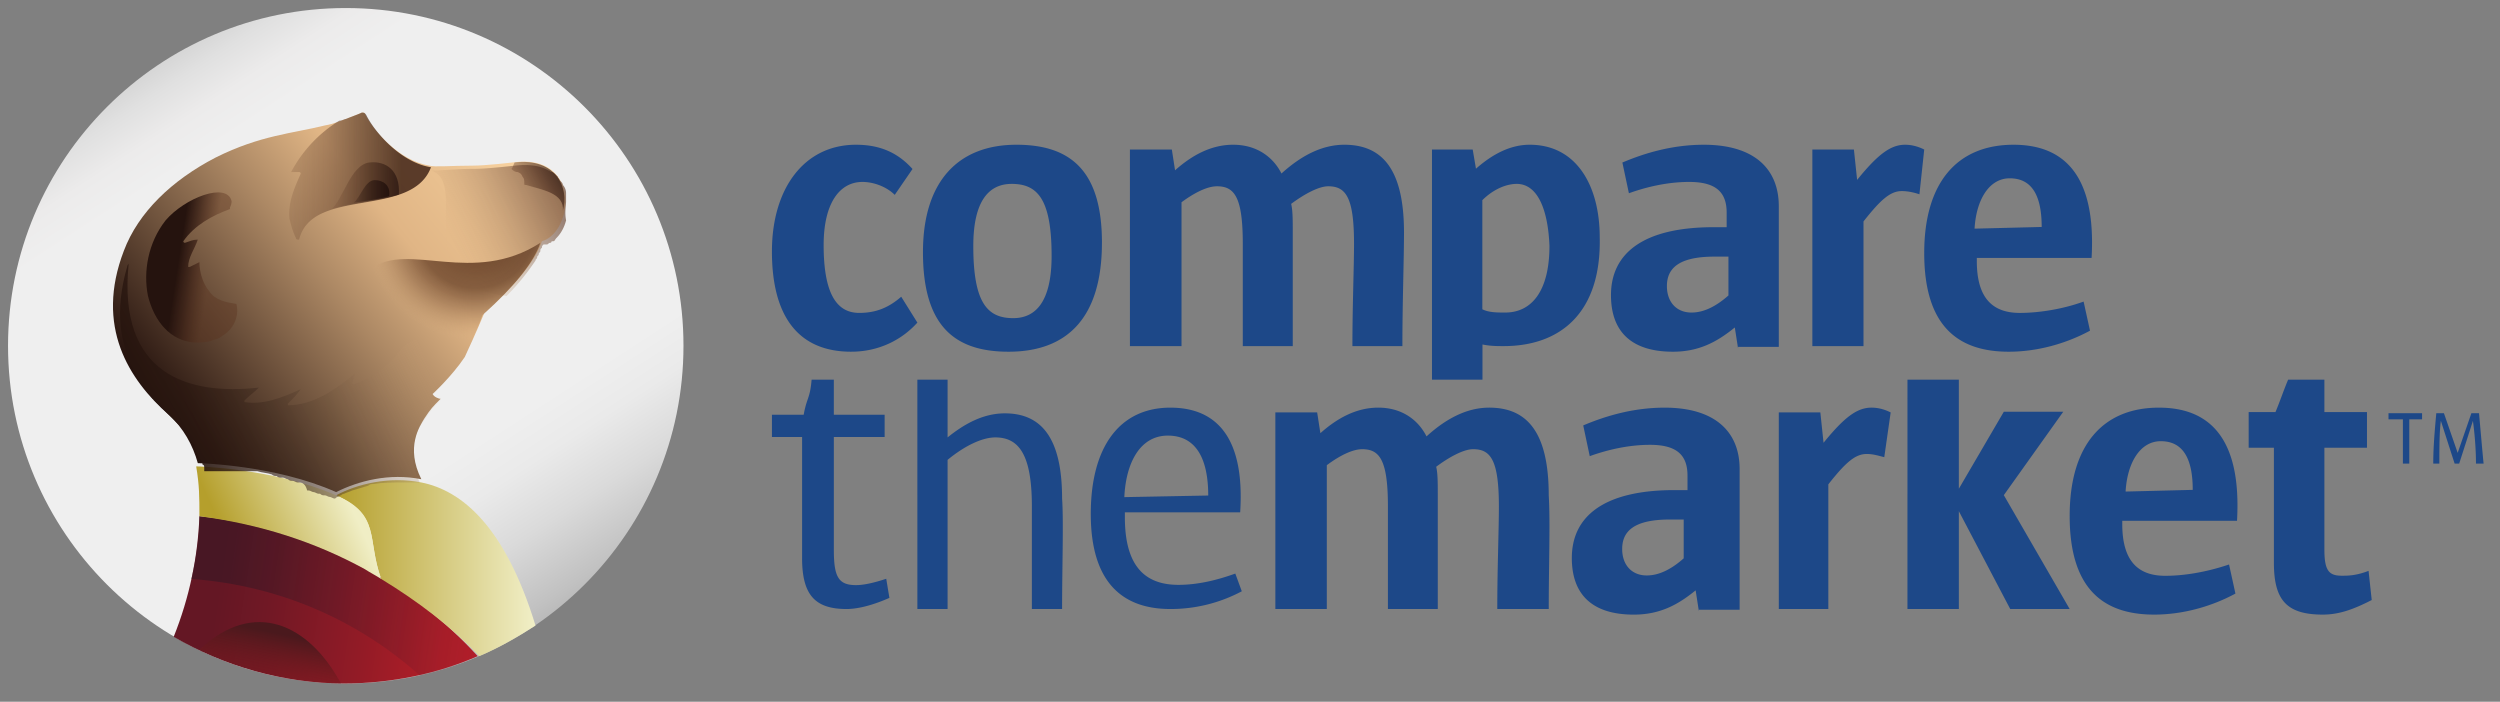
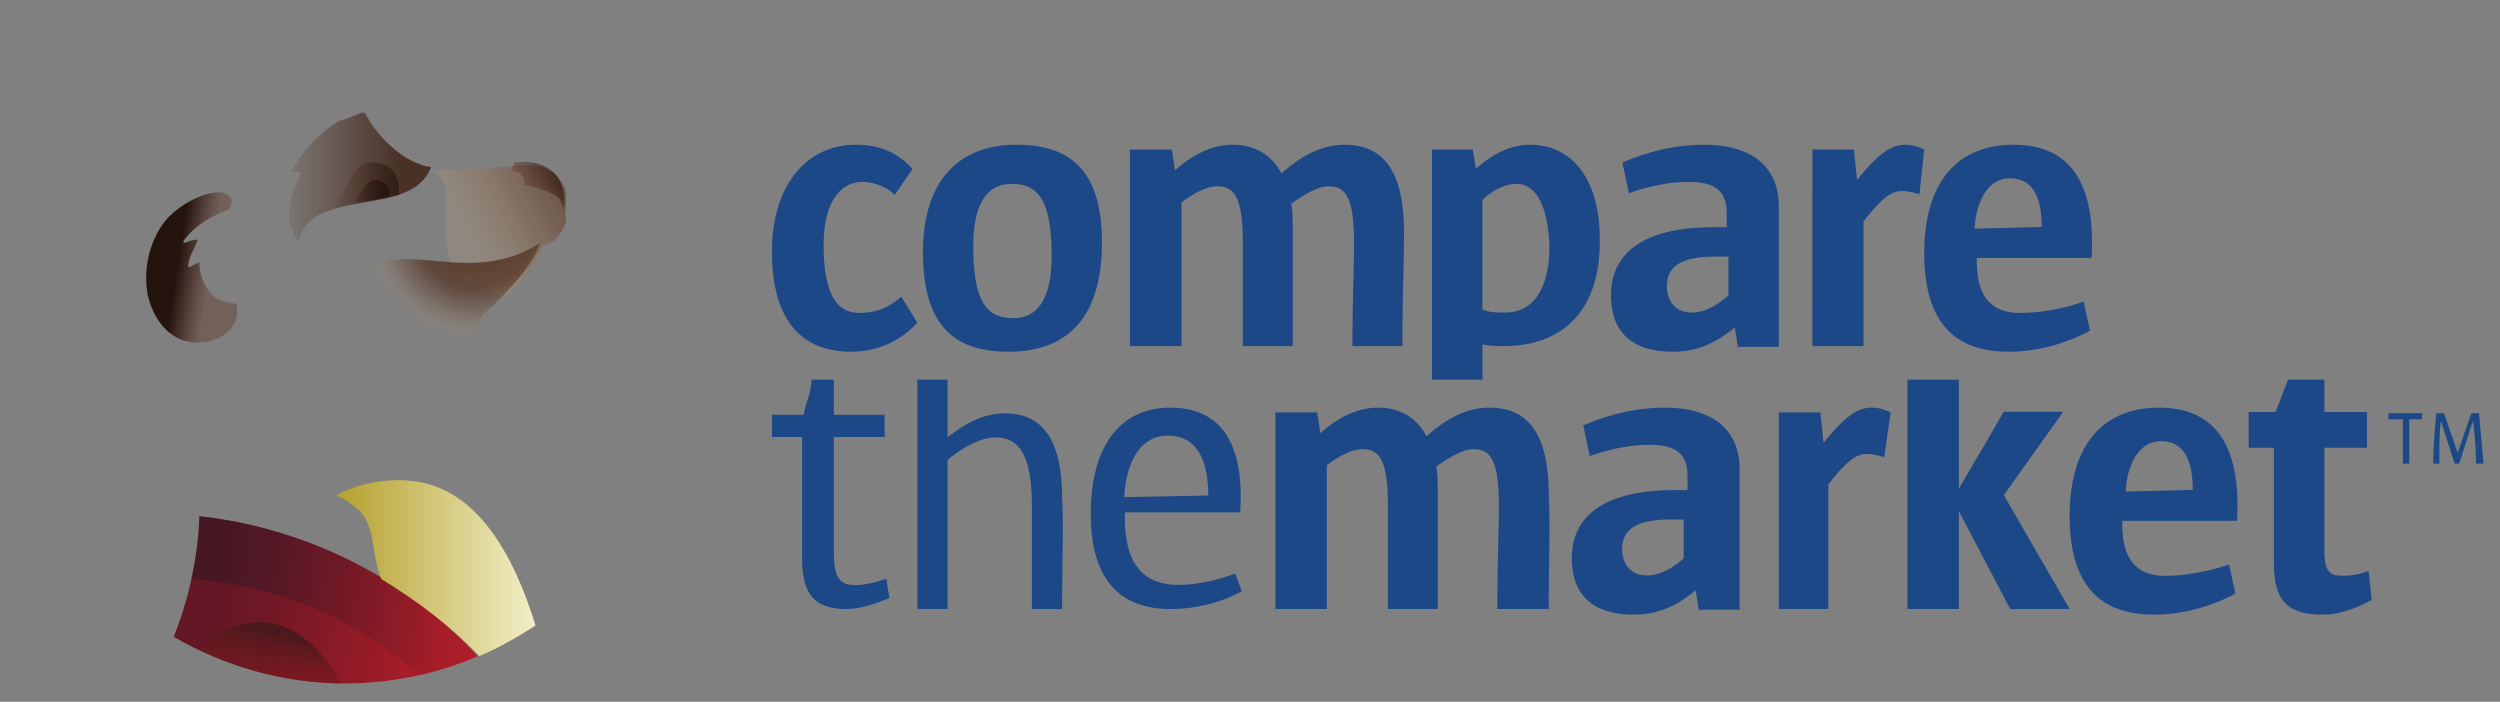
<svg xmlns="http://www.w3.org/2000/svg" width="171" height="48" viewBox="0 0 171 48">
  <rect x="0" y="0" width="171" height="48" fill="#808080" stroke="none" />
  <defs>
    <linearGradient x1="22.764%" y1="8.061%" x2="77.236%" y2="91.938%" id="a">
      <stop stop-color="#D6D6D6" offset=".074%" />
      <stop stop-color="#E0E0E0" offset="3.345%" />
      <stop stop-color="#ECEBEB" offset="8.879%" />
      <stop stop-color="#EFEFEF" offset="14.74%" />
      <stop stop-color="#EFEFEF" offset="64.39%" />
      <stop stop-color="#EFEFEF" offset="72.57%" />
      <stop stop-color="#EAEAEA" offset="79.49%" />
      <stop stop-color="#DADADA" offset="88.22%" />
      <stop stop-color="#C1C1C1" offset="97.9%" />
      <stop stop-color="#BABABA" offset="100%" />
    </linearGradient>
    <linearGradient x1="-1.614%" y1="47.485%" x2="155.624%" y2="60.26%" id="b">
      <stop stop-color="#641724" offset="10.05%" />
      <stop stop-color="#711825" offset="21.25%" />
      <stop stop-color="#931B26" offset="41.95%" />
      <stop stop-color="#B31E28" offset="58.39%" />
      <stop stop-color="#D2202F" offset="100%" />
    </linearGradient>
    <linearGradient x1="-.207%" y1="46.447%" x2="145.192%" y2="58.415%" id="c">
      <stop stop-color="#321724" offset="7.922%" />
      <stop stop-color="#381724" stop-opacity=".878" offset="19.19%" />
      <stop stop-color="#4B1826" stop-opacity=".707" offset="34.92%" />
      <stop stop-color="#681A28" stop-opacity=".508" offset="53.26%" />
      <stop stop-color="#921D2B" stop-opacity=".287" offset="73.59%" />
      <stop stop-color="#C6202E" stop-opacity=".051" offset="95.3%" />
      <stop stop-color="#D2202F" stop-opacity="0" offset="100%" />
    </linearGradient>
    <linearGradient x1="28.59%" y1="116.186%" x2="54.337%" y2="40.719%" id="d">
      <stop stop-color="#95191D" stop-opacity="0" offset="0%" />
      <stop stop-color="#4A191D" offset="100%" />
    </linearGradient>
    <linearGradient x1="-.339%" y1="49.91%" x2="113.718%" y2="49.91%" id="e">
      <stop stop-color="#B59F2C" offset="0%" />
      <stop stop-color="#F0EEC5" offset="86.81%" />
    </linearGradient>
    <linearGradient x1="15.235%" y1="59.76%" x2="95.496%" y2="37.011%" id="f">
      <stop stop-color="#B59F2C" offset="0%" />
      <stop stop-color="#F0EEC5" offset="86.81%" />
    </linearGradient>
    <linearGradient x1="11.79%" y1="74.191%" x2="96.192%" y2="20.834%" id="g">
      <stop stop-color="#25130E" offset="0%" />
      <stop stop-color="#2A1711" offset="1.693%" />
      <stop stop-color="#AC8864" offset="46.4%" />
      <stop stop-color="#E0B585" offset="66%" />
      <stop stop-color="#E9C08F" offset="80.32%" />
      <stop stop-color="#FBD6A4" offset="99.9%" />
    </linearGradient>
    <linearGradient x1="86.966%" y1="33.236%" x2="-11.198%" y2="66.392%" id="h">
      <stop stop-color="#E0B585" stop-opacity="0" offset=".136%" />
      <stop stop-color="#B38F68" stop-opacity=".126" offset="10.42%" />
      <stop stop-color="#89694D" stop-opacity=".267" offset="21.96%" />
      <stop stop-color="#654B36" stop-opacity=".411" offset="33.7%" />
      <stop stop-color="#493325" stop-opacity=".555" offset="45.48%" />
      <stop stop-color="#362218" stop-opacity=".7" offset="57.33%" />
      <stop stop-color="#2A1710" stop-opacity=".846" offset="69.28%" />
      <stop stop-color="#26140E" stop-opacity=".996" offset="81.5%" />
      <stop stop-color="#25130E" offset="100%" />
    </linearGradient>
    <linearGradient x1="34.134%" y1="45.08%" x2="79.114%" y2="56.606%" id="i">
      <stop stop-color="#25130E" offset="6.959%" />
      <stop stop-color="#351C13" stop-opacity=".782" offset="33.21%" />
      <stop stop-color="#5A321E" stop-opacity=".4" offset="79.37%" />
    </linearGradient>
    <linearGradient x1="7.179%" y1="57.643%" x2="97.714%" y2="20.75%" id="j">
      <stop stop-color="#E0B585" stop-opacity=".2" offset="20.93%" />
      <stop stop-color="#DDB283" stop-opacity=".216" offset="22.55%" />
      <stop stop-color="#AC8461" stop-opacity=".459" offset="46.58%" />
      <stop stop-color="#886249" stop-opacity=".672" offset="67.68%" />
      <stop stop-color="#724E3A" stop-opacity=".845" offset="84.86%" />
      <stop stop-color="#6A4634" stop-opacity=".958" offset="95.96%" />
    </linearGradient>
    <linearGradient x1="-6.369%" y1="49.873%" x2="103.811%" y2="49.873%" id="k">
      <stop stop-color="#5A321E" stop-opacity=".1" offset="0%" />
      <stop stop-color="#4D2A19" stop-opacity=".336" offset="20.39%" />
      <stop stop-color="#412315" stop-opacity=".663" offset="48.77%" />
      <stop stop-color="#3D2114" offset="77.89%" />
    </linearGradient>
    <linearGradient x1="0%" y1="49.667%" x2="99.154%" y2="49.667%" id="l">
      <stop stop-color="#5A321E" stop-opacity=".1" offset=".136%" />
      <stop stop-color="#452618" stop-opacity=".281" offset="30.25%" />
      <stop stop-color="#2E1810" stop-opacity=".54" offset="73.3%" />
      <stop stop-color="#25130E" stop-opacity=".7" offset="100%" />
    </linearGradient>
    <linearGradient x1=".316%" y1="52.357%" x2="100.413%" y2="52.357%" id="m">
      <stop stop-color="#25130E" stop-opacity=".2" offset="0%" />
      <stop stop-color="#25130E" offset="100%" />
    </linearGradient>
    <linearGradient x1="9.037%" y1="75.117%" x2="107.57%" y2="24.705%" id="o">
      <stop stop-color="#5A321E" stop-opacity=".3" offset="13.97%" />
      <stop stop-color="#532E1C" stop-opacity=".366" offset="23.42%" />
      <stop stop-color="#311A12" stop-opacity=".711" offset="72.96%" />
      <stop stop-color="#25130E" stop-opacity=".9" offset="100%" />
    </linearGradient>
    <radialGradient cx="65.596%" cy="-10.039%" fx="65.596%" fy="-10.039%" r="96.52%" gradientTransform="scale(-.607 -1) rotate(-27.882 .192 3.497)" id="n">
      <stop stop-color="#47210E" offset="0%" />
      <stop stop-color="#4A2410" stop-opacity=".763" offset="53.08%" />
      <stop stop-color="#532C17" stop-opacity=".602" offset="62.98%" />
      <stop stop-color="#623B23" stop-opacity=".464" offset="71.49%" />
      <stop stop-color="#785034" stop-opacity=".338" offset="79.22%" />
      <stop stop-color="#936B49" stop-opacity=".221" offset="86.42%" />
      <stop stop-color="#B68C64" stop-opacity=".111" offset="93.21%" />
      <stop stop-color="#DDB383" stop-opacity=".007" offset="99.59%" />
      <stop stop-color="#E0B585" stop-opacity="0" offset="100%" />
    </radialGradient>
  </defs>
  <g fill-rule="nonzero" fill="none">
    <g fill="#1D4888">
      <path d="M105.934 41.657h-3.52c0-2.733.11-5.466.11-6.997 0-3.17-.55-3.935-1.76-3.935-.66 0-1.65.546-2.53 1.202.11.438.11 1.093.11 1.968v7.762h-3.41V34.66c0-3.17-.55-3.935-1.76-3.935-.66 0-1.54.437-2.42 1.093v9.839h-3.52V28.21h2.86l.22 1.42c1.1-.983 2.42-1.748 3.96-1.748 1.65 0 2.75.874 3.3 1.967 1.32-1.202 2.75-1.967 4.29-1.967 2.64 0 4.07 1.749 4.07 6.012.11 1.75 0 4.81 0 7.762zm10.271.16l-.223-1.437c-1.225.996-2.451 1.66-4.234 1.66-2.786 0-4.235-1.328-4.235-3.872 0-2.875 2.229-4.645 7.02-4.645h.892v-.995c0-1.438-.78-2.102-2.563-2.102-1.449 0-2.897.332-4.123.775l-.446-2.102c1.56-.663 3.455-1.216 5.572-1.216 3.455 0 5.126 1.659 5.126 4.202v9.622h-2.786v.11zm-1.04-6.282h-.947c-2.525 0-3.261.85-3.261 2.02 0 1.062.63 1.806 1.683 1.806.842 0 1.683-.425 2.525-1.17v-2.656zm13.72-4.264c-.438-.109-.766-.218-1.203-.218-.765 0-1.421.546-2.624 2.077v8.527h-3.388V28.21h2.842l.218 2.077c1.422-1.75 2.296-2.405 3.28-2.405.437 0 .874.109 1.312.328l-.438 3.06zm8.615 10.386l-3.515-6.692v6.692h-3.515V25.97h3.515v7.46l3.076-5.266h4.065l-4.065 5.704 4.504 7.789H137.5zm7.663-6.033v.222c0 2.543 1.09 3.539 2.943 3.539 1.2 0 2.726-.221 4.361-.774l.436 1.99c-1.635.885-3.597 1.438-5.56 1.438-3.488 0-5.778-1.77-5.778-6.746 0-4.867 2.29-7.41 6.105-7.41 3.38 0 5.67 1.99 5.342 7.741h-7.85zm4.82-2.117c0-2.296-.766-3.329-2.187-3.329-1.42 0-2.295 1.492-2.405 3.444l4.592-.115zm8.898 8.532c-2.482 0-3.346-.997-3.346-3.546v-7.869h-1.726v-2.438h1.834c.324-.776.54-1.44.864-2.216h2.482v2.216h2.913v2.438h-2.913v6.982c0 1.44.323 1.773 1.187 1.773.431 0 .97 0 1.834-.332l.216 1.995c-1.295.665-2.266.997-3.345.997zm-100.978-.382c-2.171 0-3.04-.98-3.04-3.486v-8.28H52.8v-1.525h2.172c.217-1.198.434-1.09.542-2.396h1.52v2.396h3.475v1.525h-3.474v7.735c0 1.852.325 2.396 1.52 2.396.434 0 1.085-.108 2.063-.435l.217 1.307c-.977.436-2.063.763-2.932.763zm14.744 0H70.58v-7.021c0-3.51-.87-4.717-2.502-4.717-.87 0-2.067.548-3.263 1.536v10.202h-2.067V25.97h2.067v3.949c1.088-.878 2.393-1.646 3.916-1.646 2.393 0 3.916 1.536 3.916 5.814.11 1.536 0 4.827 0 7.57zm4.294-6.502v.22c0 3.306 1.333 4.629 3.666 4.629 1.333 0 2.666-.33 3.888-.772l.444 1.212a10.349 10.349 0 01-4.887 1.213c-3.222 0-5.443-1.764-5.443-6.502 0-4.628 2-7.272 5.443-7.272 3.11 0 5.11 1.983 4.776 7.162h-7.887v.11zm5.702-1.261c0-2.548-.85-4.098-2.763-4.098-1.913 0-2.87 1.882-2.976 4.208l5.74-.11zm82.152-5.211v3.026h-.437v-3.026h-.984v-.418h2.296v.418h-.875zm4.562 3.026c0-1.044-.105-2.192-.21-2.922l-.938 2.922h-.313l-.94-2.922c-.104.73-.104 1.878-.104 2.922h-.417c0-1.148.104-2.296.208-3.444h.522l.94 2.713.938-2.713h.522c.105 1.148.209 2.4.313 3.444h-.521zM102.85 23.674c-.446 0-.891 0-1.449-.11v2.406h-3.453V10.228h2.785l.223 1.312c1.114-.984 2.34-1.64 3.676-1.64 3.231 0 4.79 2.842 4.79 6.34.112 5.138-2.673 7.434-6.572 7.434zm.893-11.096c-.672 0-1.568.334-2.352 1.114v7.463c.448.223 1.008.223 1.568.223 1.792 0 3.024-1.448 3.024-4.567-.112-2.673-.896-4.233-2.24-4.233zM58.216 24.057c-3.537 0-5.416-2.323-5.416-6.858 0-4.313 2.21-7.299 5.748-7.299 1.658 0 2.873.553 3.868 1.659l-1.216 1.77c-.552-.553-1.437-.885-2.21-.885-1.548 0-2.653 1.438-2.653 4.313 0 3.318.884 4.645 2.432 4.645 1.105 0 1.99-.332 2.874-1.106l1.105 1.77c-.995 1.106-2.542 1.99-4.532 1.99zm10.765 0c-3.684 0-5.85-1.756-5.85-6.804 0-4.939 2.491-7.353 6.392-7.353 3.684 0 5.85 1.756 5.85 6.694 0 5.158-2.383 7.463-6.392 7.463zm.217-11.479c-1.53 0-2.624 1.12-2.624 4.256 0 3.919.984 4.927 2.733 4.927 1.53 0 2.623-1.12 2.623-4.255 0-3.92-.983-4.928-2.732-4.928zm26.727 11.096h-3.42c0-2.733.111-5.466.111-6.996 0-3.17-.551-3.936-1.764-3.936-.662 0-1.655.547-2.537 1.203.11.437.11 1.093.11 1.967v7.762h-3.418v-6.996c0-3.17-.552-3.936-1.765-3.936-.662 0-1.544.438-2.426 1.093v9.839h-3.529V10.228h2.867l.22 1.421c1.104-.984 2.427-1.749 3.971-1.749 1.654 0 2.757.875 3.308 1.968C88.977 10.665 90.41 9.9 91.954 9.9c2.647 0 4.08 1.75 4.08 6.012 0 1.75-.11 4.81-.11 7.762zm22.959.161l-.223-1.437c-1.226.995-2.452 1.659-4.235 1.659-2.786 0-4.235-1.328-4.235-3.871 0-2.876 2.23-4.646 7.021-4.646h.892v-.995c0-1.438-.78-2.101-2.564-2.101-1.448 0-2.897.332-4.123.774l-.446-2.101c1.56-.664 3.455-1.217 5.572-1.217 3.455 0 5.127 1.659 5.127 4.203v9.622h-2.786v.11zm-.658-6.283h-.947c-2.525 0-3.262.85-3.262 2.02 0 1.062.632 1.806 1.684 1.806.842 0 1.683-.425 2.525-1.169v-2.657zm13.063-4.263c-.328-.11-.765-.219-1.202-.219-.765 0-1.421.547-2.624 2.077v8.527h-3.498V10.228h2.842l.22 2.077c1.42-1.75 2.295-2.405 3.279-2.405.437 0 .874.11 1.311.328l-.328 3.06zm3.926 4.353v.221c0 2.544 1.09 3.54 2.944 3.54 1.199 0 2.834-.222 4.36-.775l.437 1.99c-1.636.886-3.598 1.439-5.56 1.439-3.49 0-5.779-1.77-5.779-6.747 0-4.866 2.29-7.41 6.106-7.41 3.38 0 5.669 1.99 5.342 7.742h-7.85zm4.437-2.118c0-2.295-.765-3.328-2.186-3.328-1.421 0-2.296 1.492-2.405 3.443l4.591-.115z" />
    </g>
    <g transform="translate(.55 .55)">
-       <circle fill="url(#a)" cx="23.1" cy="23.1" r="23.1" />
      <path d="M13.09 34.76c-.11 2.75-.66 5.5-1.76 8.25 3.41 1.98 7.48 3.19 11.66 3.19 3.19 0 6.38-.66 9.13-1.87-4.4-4.84-11.11-8.69-19.03-9.57z" fill="url(#b)" />
      <path d="M13.09 34.76c0 1.43-.22 2.86-.55 4.29 6.05.44 11.44 2.86 15.62 6.6 1.43-.33 2.75-.77 3.96-1.32-4.4-4.84-11.11-8.69-19.03-9.57z" fill="url(#c)" opacity=".55" />
      <path d="M13.09 43.89c2.97 1.43 6.16 2.2 9.68 2.31-2.2-4.07-5.94-5.83-9.68-2.31z" fill="url(#d)" />
      <path d="M28.27 32.45c-2.2-.44-4.4.11-5.83.88 3.08 1.43 2.09 2.97 3.08 5.72 2.53 1.54 4.84 3.3 6.71 5.28 1.32-.55 2.64-1.32 3.85-2.09-2.09-6.82-5.06-9.24-7.81-9.79z" fill="url(#e)" />
-       <path d="M22.44 33.33c-4.29-1.87-9.57-1.98-9.57-1.98.22 1.32.22 2.09.22 3.41 4.18.55 7.92 1.76 11.33 3.63.33.22.77.44 1.1.66-.99-2.75 0-4.4-3.08-5.72z" fill="url(#f)" />
-       <path d="M34.54 10.56s-1.87.22-2.75.22c-1.43 0-2.64.11-2.97 0-2.09-.33-3.85-2.42-4.4-3.52 0-.11-.11-.11-.22-.11-.22.11-.55.22-1.1.44-.33.11-.77.33-1.43.44-2.2.55-4.4.66-7.48 2.2-2.97 1.54-5.28 3.74-6.27 6.38-1.98 5.17.33 8.8 3.08 11.22.99.88 1.65 2.09 1.98 3.3 0 0 5.28.11 9.46 1.98 1.54-.77 3.63-1.32 5.83-.88-1.1-2.2-.11-3.63.22-4.18.44-.66.55-.77 1.1-1.32-.11 0-.44-.11-.55-.33 0 0 1.32-1.21 2.2-2.53.77-1.65 1.32-2.97 1.32-2.97 2.2-1.98 3.52-3.63 3.96-4.95 2.2-.66 2.64-6.05-1.98-5.39z" fill="url(#g)" />
-       <path d="M31.24 23.87c-.77 1.32-2.09 2.53-2.2 2.64.11.22.33.22.55.33-.55.55-.66.66-1.1 1.32-.44.55-1.43 2.09-.33 4.29h-1.1c-.77 0-1.43 0-2.09.11-.11 0-.22 0-.33.11-.33.11-.77.22-1.1.33-.22.11-.33.11-.55.22-.11 0-.22.11-.22.11-.11 0-.11.11-.22.11s-.11.11-.22.11-.22-.11-.33-.11c-.11 0-.22-.11-.33-.11h-.11c-.11 0-.22-.11-.22-.11h-.11c-.11 0-.22-.11-.33-.11-.11 0-.22-.11-.33-.11h-.11c-.11-.44-.33-.55-.55-.55h-.11c-.11 0-.22-.11-.33-.11-.11 0-.22 0-.33-.11-.11 0-.22-.11-.33-.11h-.11c-.11 0-.22 0-.33-.11-.11 0-.22 0-.33-.11-.33-.11-.66-.11-.99-.22h-3.63v-.22c0-.11 0-.22-.11-.22 0-.11-.11-.33-.22-.44l-.33-.66v-.22c0-.11 0-.11-.11-.11-.11-.11-.11-.22-.22-.33 0-.11-.11-.11-.11-.22-.11-.11-.22-.33-.33-.44l-.22-.22-.33-.33-.33-.33-.33-.33-.33-.33-.33-.33c-.11-.11-.11-.22-.22-.22-1.1-1.32-1.98-2.97-2.2-4.95-.11-1.21 0-2.53.44-4.07 0-.11.11-.22.11-.22-.77 7.59 4.07 9.02 8.91 8.47-.33.33-.66.55-.99.88v.11c1.32.22 2.64-.33 3.85-.88-.22.33-.55.66-.88.99v.11c1.76 0 3.3-1.1 4.62-2.2-.11.22-.11.44-.22.66 0 0 0 .11.11.11 1.21-.44 2.31-1.21 3.08-2.2.77-1.1 2.31-1.32 3.41-.44l1.1.77z" fill="url(#h)" />
      <path d="M13.75 19.36c-.44-.55-.66-1.32-.66-1.98l-.66.33h-.11c0-.66.44-1.21.66-1.87-.33 0-.55.11-.88.22 0 0-.11 0-.11-.11.77-1.1 1.98-1.76 3.19-2.2v-.11c.11-.22.11-.33.11-.44-.33-1.32-3.19-.22-4.51 1.32-1.21 1.54-1.54 3.52-1.21 5.17.44 1.76 1.54 3.08 3.19 3.19.33 0 .77 0 1.1-.11.22-.11.55-.11.77-.33.77-.44 1.21-1.32.99-2.2-.66-.11-1.43-.22-1.87-.88z" fill="url(#i)" />
      <path d="M38.17 13.2v-.55a.84.84 0 00-.22-.55c0-.11-.11-.22-.22-.33 0-.11-.11-.11-.11-.22l-.11-.11c-.11-.11-.22-.22-.33-.22-.11 0-.11-.11-.22-.11-.55-.33-1.32-.44-2.31-.33 0 0-1.87.22-2.75.22-1.21 0-2.2.11-2.64.11h-.33c2.75.88-1.76 7.81 5.17 8.58.88-.88 1.54-1.76 1.98-2.42 0-.11.11-.11.11-.22s.11-.11.11-.22.11-.11.11-.22 0-.11.11-.22c0-.11 0-.11.11-.22h.22c.11 0 .11-.11.22-.11 0 0 .11 0 .11-.11h.11c.11 0 .11-.11.22-.22.33-.33.55-.77.66-1.21-.11-.55 0-.99 0-1.32z" fill="url(#j)" opacity=".71" />
      <path d="M19.36 11.22h.55s.11 0 .11.11c-.44.99-.88 1.98-.77 3.08.11.44.22.88.44 1.32 0 .11.11.11.22.11.88-3.63 7.7-1.43 9.02-4.95-2.09-.33-3.85-2.42-4.4-3.52-.11-.22-.22-.22-.33-.22-.22.11-.55.22-1.1.44-.11 0-.22.11-.44.11a9.208 9.208 0 00-3.3 3.52z" fill="url(#k)" opacity=".83" />
      <path d="M24.75 10.56c-1.32.11-1.87 2.64-2.64 3.19 1.43-.44 3.19-.55 4.62-.99.11-1.65-.88-2.31-1.98-2.2z" fill="url(#l)" />
      <path d="M25.08 11.77c-.66 0-.99 1.21-1.43 1.54.77-.11 1.65-.22 2.42-.44.11-.77-.44-1.1-.99-1.1z" fill="url(#m)" />
      <path d="M31.46 23.1s0-.11.11-.11c.11-.22.11-.33.22-.44.44-.88.66-1.54.66-1.54 2.2-1.98 3.52-3.63 3.96-4.95-4.62 2.97-9.02-.11-11.55 1.76l-.33.33c-.99.99-.66 2.64.55 3.19l5.39 2.2c.44.22.88 0 .99-.44z" fill="url(#n)" opacity=".8" />
      <path d="M34.65 10.56c-.11.22-.11.33-.22.44.11.11.22.22.44.22.22.11.22.11.33.33.11.11.11.22.11.44 0 .11 0 .11.11.11 1.1.33 2.64.55 2.53 1.76.44-1.54-.44-3.63-3.3-3.3z" fill="url(#o)" />
    </g>
  </g>
</svg>